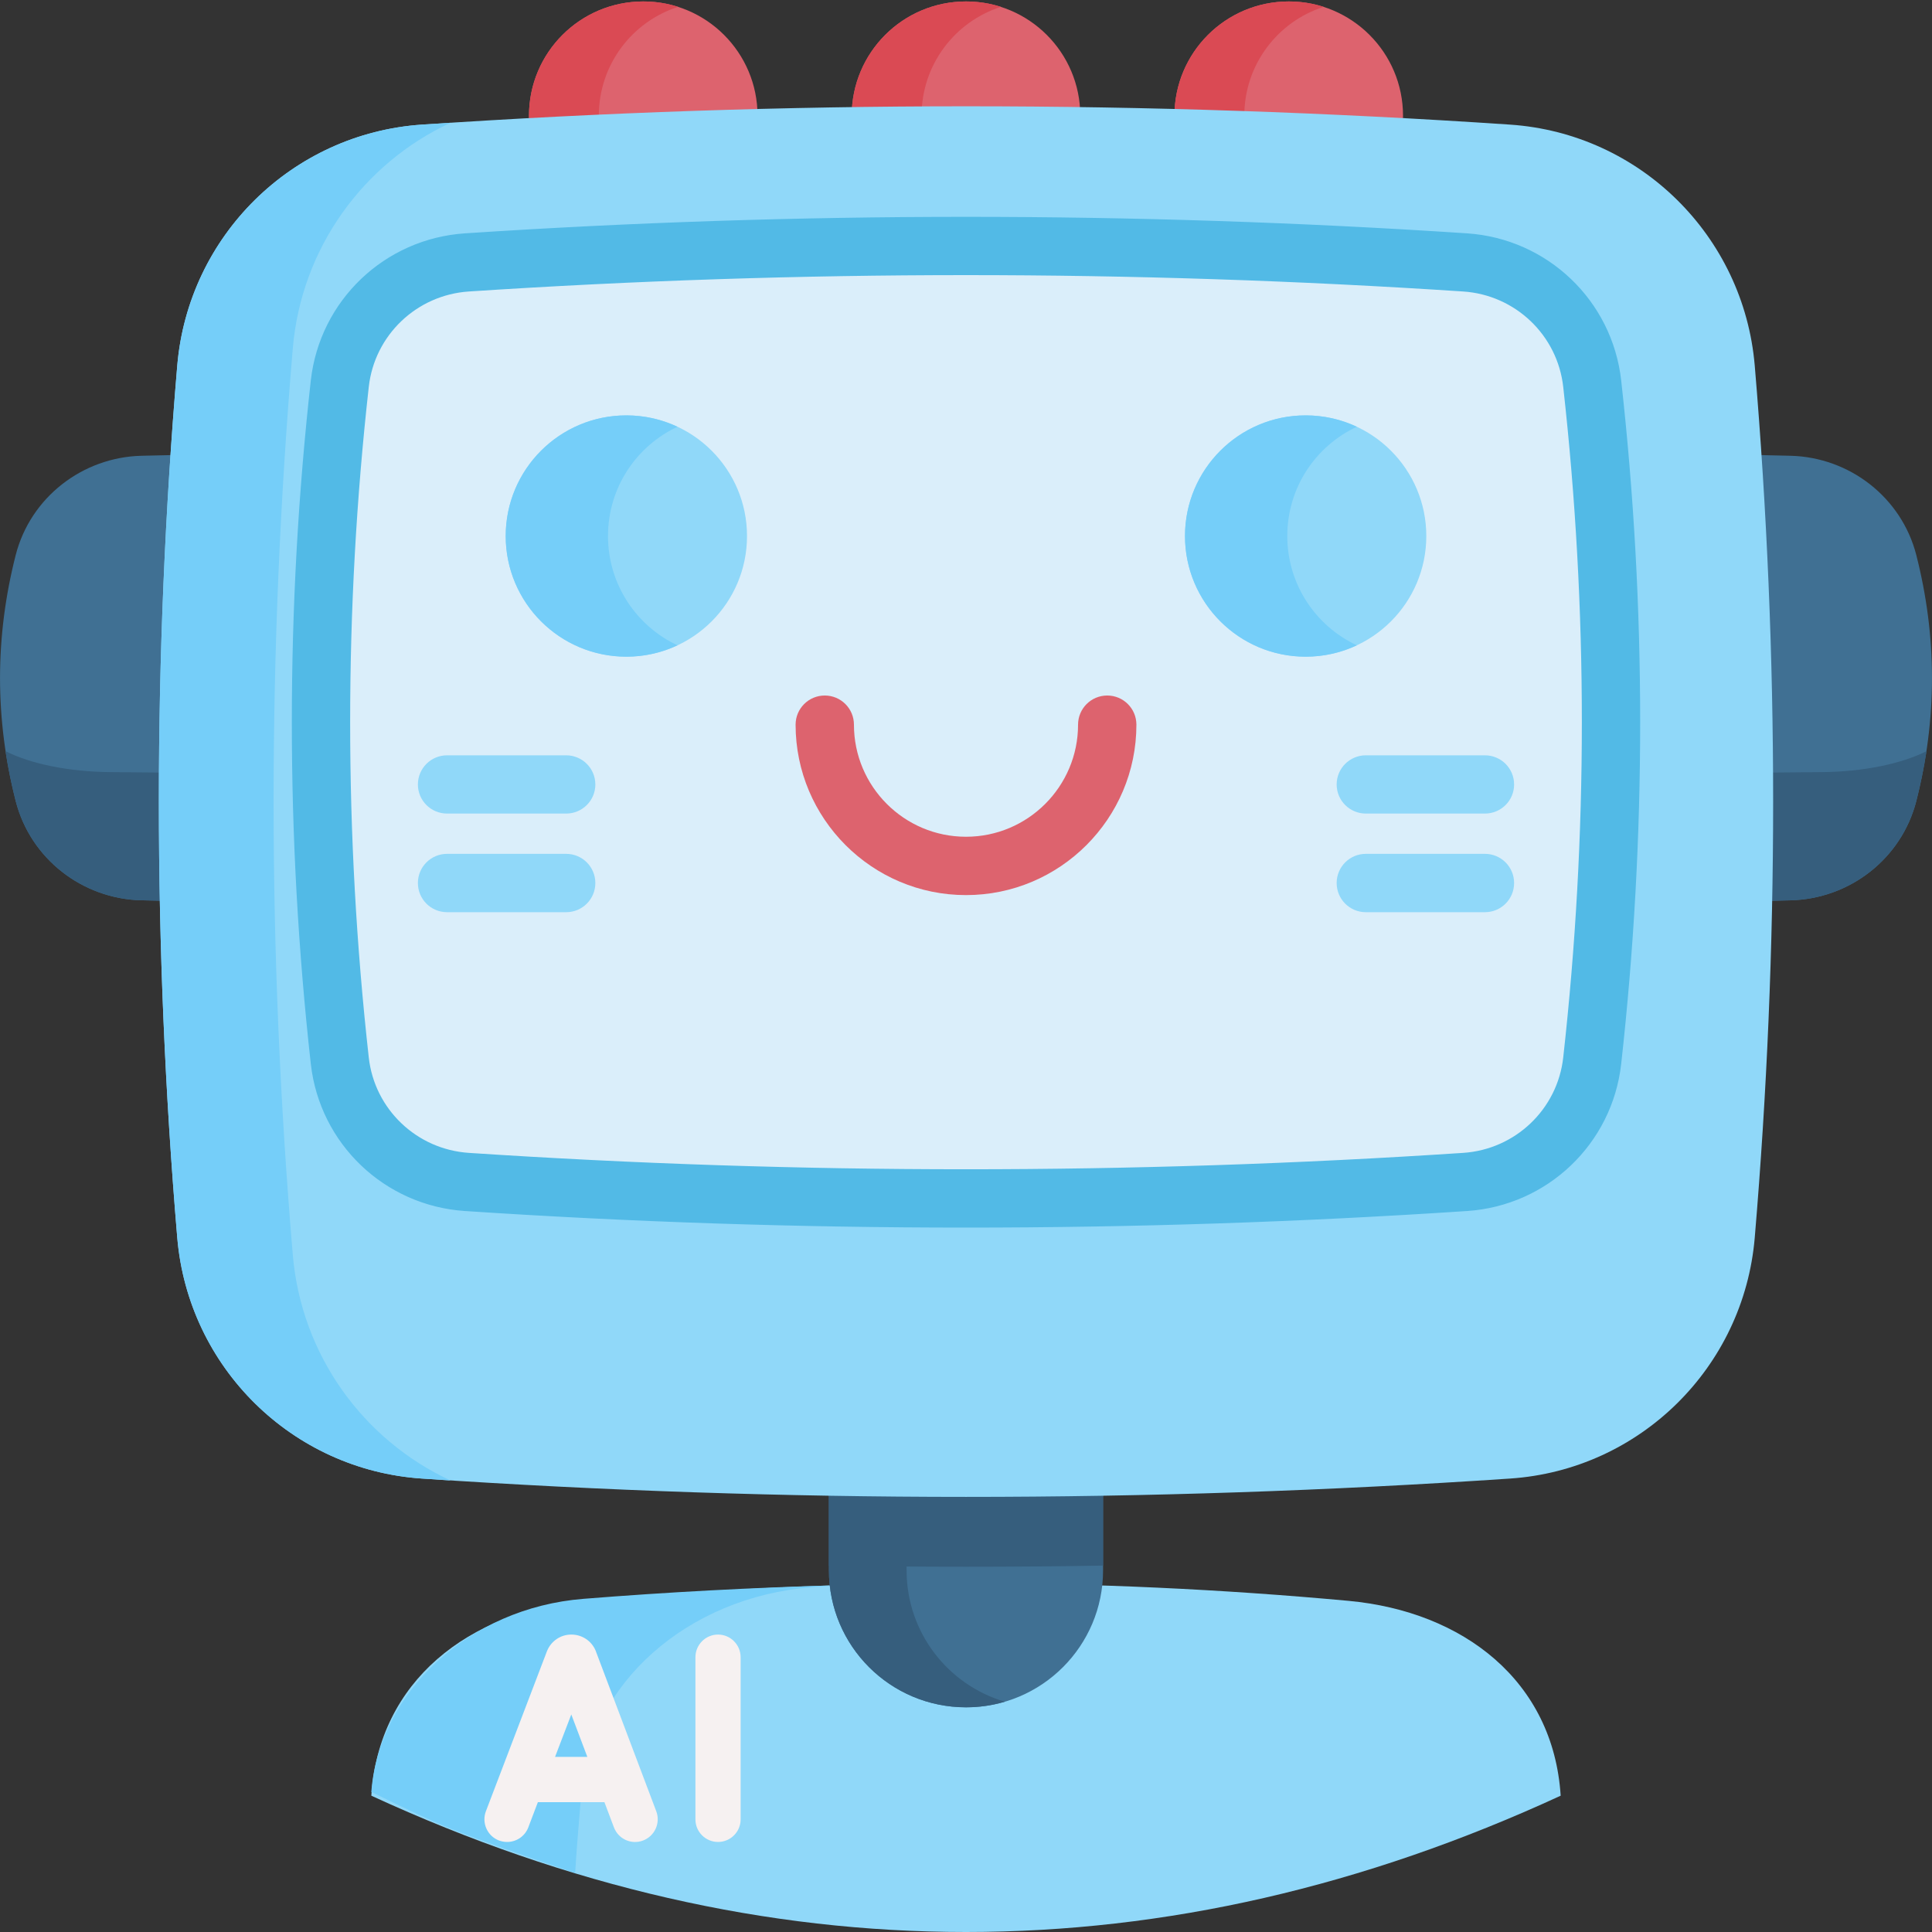
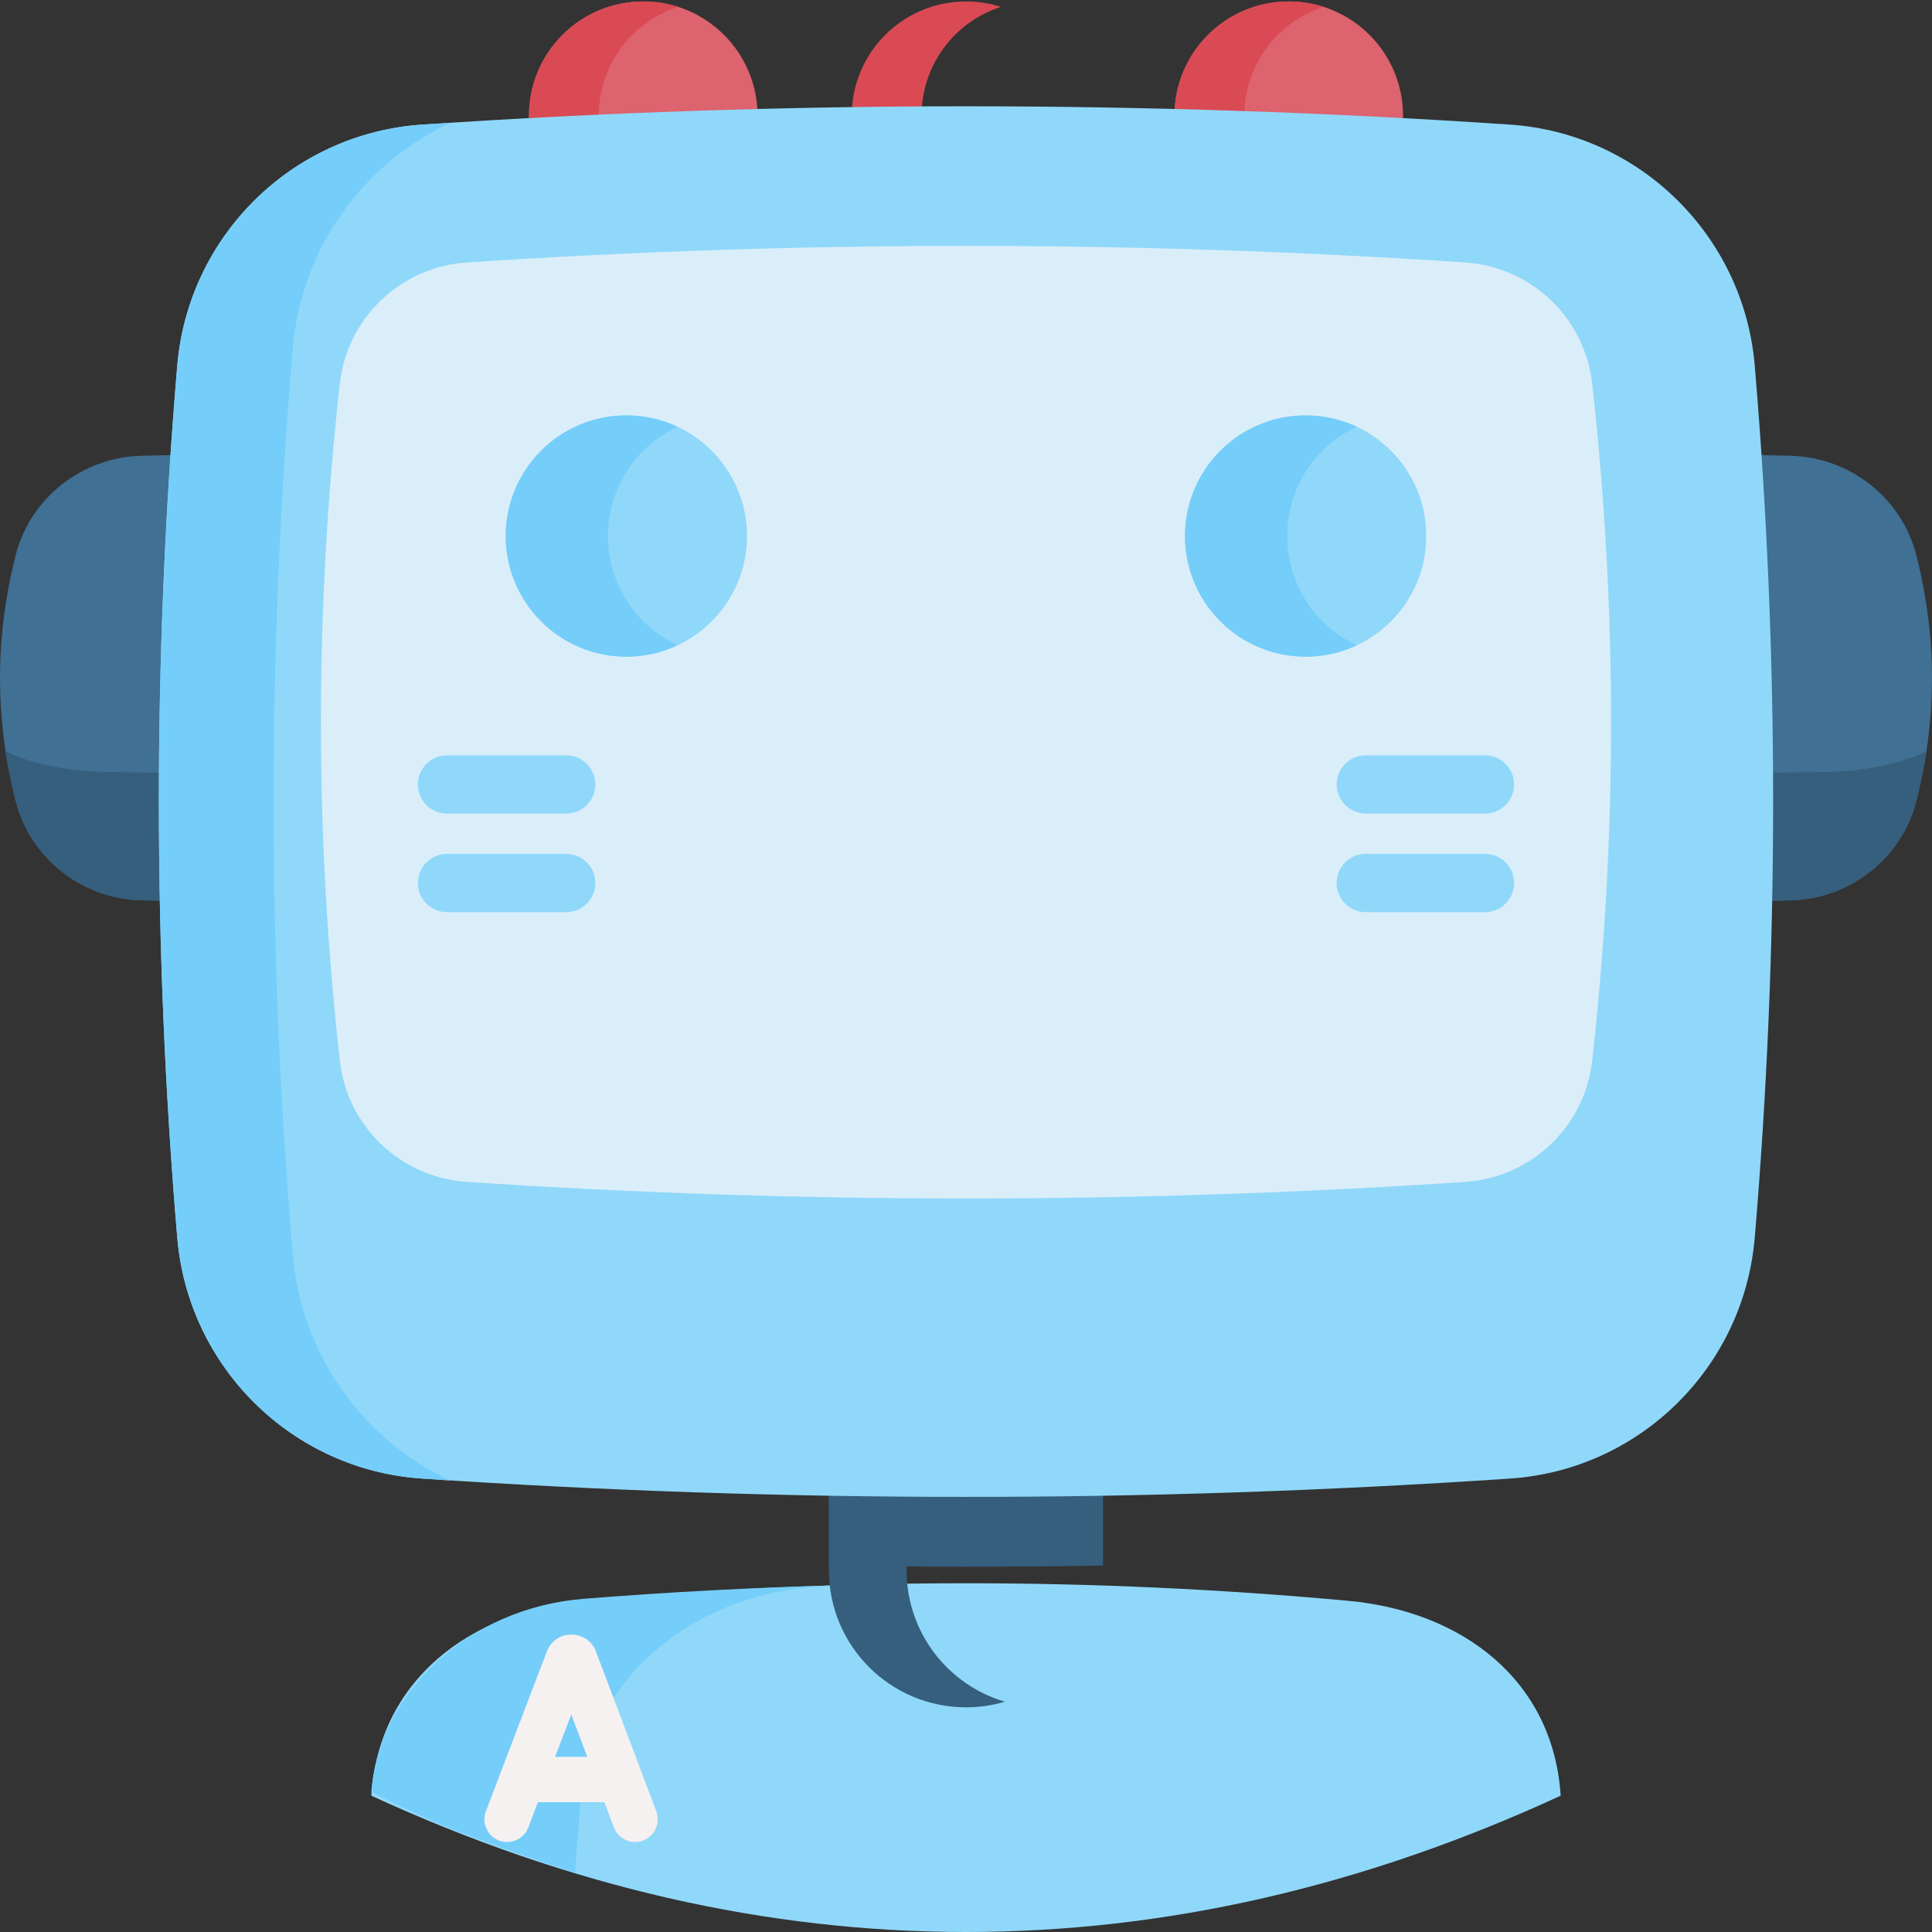
<svg xmlns="http://www.w3.org/2000/svg" width="20px" height="20px" viewBox="0 0 20 20" version="1.1">
  <rect x="0" y="0" width="20" height="20" fill="#333333" stroke="none" />
  <title>ai-icon</title>
  <desc>Created with Sketch.</desc>
  <g id="AI" stroke="none" stroke-width="1" fill="none" fill-rule="evenodd">
    <g id="Artboard" transform="translate(-314, -72)" fill-rule="nonzero">
      <g id="ai-icon" transform="translate(314, 72)">
        <g id="Group">
          <path d="M10,20 C7.937,20 5.885,19.53 3.844,18.589 C3.92,17.4 4.853,16.682 6.04,16.572 C8.68,16.329 11.32,16.329 13.961,16.572 C15.147,16.682 16.08,17.4 16.156,18.589 C14.115,19.53 12.063,20 10,20 Z" id="Path" fill="#90D8F9" />
          <path d="M8.659,16.411 C8.573,16.417 8.487,16.424 8.401,16.431 C7.113,16.534 6.101,17.432 6.018,18.55 C5.994,18.869 5.973,19.07 5.954,19.389 C5.385,19.198 4.96,19.047 4.679,18.935 C4.491,18.861 4.213,18.732 3.844,18.55 C3.92,17.521 4.853,16.645 6.04,16.551 C6.913,16.481 7.786,16.435 8.659,16.411 Z" id="Path" fill="#75CEF9" />
-           <path d="M11.419,14.356 L11.419,16.256 C11.419,17.039 10.784,17.674 10,17.674 C9.216,17.674 8.581,17.039 8.581,16.256 L8.581,14.356 L11.419,14.356 Z" id="Path" fill="#407093" />
          <path d="M10.402,17.616 C10.274,17.654 10.14,17.674 10,17.674 C9.217,17.674 8.581,17.039 8.581,16.256 L8.581,14.356 L9.385,14.356 L9.385,16.256 C9.385,16.9 9.814,17.443 10.402,17.616 Z" id="Path" fill="#365E7D" />
          <path d="M11.419,14.356 L11.419,16.207 C10.473,16.223 9.527,16.223 8.581,16.207 L8.581,14.356 L11.419,14.356 Z" id="Path" fill="#365E7D" />
          <g transform="translate(5.469, 0)" fill="#DD636E" id="Oval">
            <circle cx="1.19" cy="1.198" r="1.183" />
-             <circle cx="4.531" cy="1.198" r="1.183" />
            <circle cx="7.872" cy="1.198" r="1.183" />
          </g>
          <g transform="translate(5.469, 0)" fill="#DA4A54" id="Path">
            <path d="M1.551,2.324 C1.438,2.361 1.316,2.381 1.19,2.381 C0.537,2.381 0.007,1.851 0.007,1.198 C0.007,0.544 0.537,0.015 1.19,0.015 C1.316,0.015 1.438,0.034 1.551,0.071 C1.075,0.223 0.73,0.67 0.73,1.198 C0.73,1.725 1.075,2.172 1.551,2.324 Z" />
            <path d="M4.893,2.324 C4.779,2.361 4.657,2.381 4.531,2.381 C3.878,2.381 3.348,1.851 3.348,1.198 C3.348,0.544 3.878,0.015 4.531,0.015 C4.657,0.015 4.779,0.034 4.893,0.071 C4.416,0.223 4.071,0.67 4.071,1.198 C4.071,1.725 4.416,2.172 4.893,2.324 Z" />
            <path d="M8.234,2.324 C8.12,2.361 7.998,2.381 7.873,2.381 C7.219,2.381 6.689,1.851 6.689,1.198 C6.689,0.544 7.219,0.015 7.873,0.015 C7.998,0.015 8.12,0.034 8.234,0.071 C7.757,0.223 7.412,0.67 7.412,1.198 C7.412,1.725 7.757,2.172 8.234,2.324 Z" />
          </g>
          <path d="M18.534,4.718 C12.845,4.583 7.155,4.583 1.466,4.718 C0.852,4.733 0.316,5.15 0.163,5.744 C-0.054,6.594 -0.054,7.444 0.163,8.294 C0.316,8.889 0.852,9.306 1.466,9.32 C7.155,9.456 12.845,9.456 18.534,9.32 C19.148,9.306 19.684,8.889 19.837,8.294 C20.054,7.444 20.054,6.594 19.837,5.744 C19.684,5.15 19.148,4.733 18.534,4.718 L18.534,4.718 Z" id="Path" fill="#407093" />
          <path d="M19.943,7.776 C19.916,7.949 19.881,8.121 19.837,8.294 C19.684,8.889 19.148,9.306 18.534,9.32 C12.845,9.456 7.155,9.456 1.466,9.32 C0.852,9.306 0.316,8.889 0.163,8.294 C0.119,8.121 0.083,7.949 0.057,7.776 C0.316,7.907 0.71,7.989 1.141,7.993 C7.047,8.05 12.953,8.05 18.859,7.993 C19.29,7.989 19.684,7.907 19.943,7.776 Z" id="Path" fill="#365E7D" />
          <path d="M15.632,1.29 C11.877,1.037 8.123,1.037 4.368,1.29 C3.024,1.381 1.949,2.442 1.835,3.784 C1.581,6.794 1.581,9.803 1.835,12.813 C1.949,14.155 3.024,15.216 4.368,15.306 C8.123,15.559 11.877,15.559 15.632,15.306 C16.976,15.216 18.051,14.155 18.165,12.813 C18.419,9.803 18.419,6.794 18.165,3.784 C18.051,2.442 16.976,1.381 15.632,1.29 Z" id="Path" fill="#90D8F9" />
          <path d="M4.664,15.326 C4.565,15.32 4.467,15.313 4.368,15.306 C3.024,15.216 1.949,14.155 1.835,12.813 C1.581,9.803 1.581,6.793 1.835,3.784 C1.949,2.442 3.024,1.381 4.368,1.29 C4.467,1.284 4.565,1.277 4.664,1.271 C3.763,1.689 3.119,2.567 3.031,3.607 C2.766,6.734 2.766,9.862 3.031,12.99 C3.119,14.03 3.763,14.908 4.664,15.326 Z" id="Path" fill="#75CEF9" />
          <path d="M15.166,2.717 C11.722,2.488 8.278,2.488 4.834,2.717 C4.149,2.762 3.594,3.29 3.518,3.972 C3.257,6.308 3.257,8.644 3.518,10.98 C3.594,11.662 4.149,12.19 4.834,12.235 C8.278,12.464 11.722,12.464 15.166,12.235 C15.851,12.19 16.406,11.662 16.482,10.98 C16.743,8.644 16.743,6.308 16.482,3.972 C16.406,3.29 15.851,2.762 15.166,2.717 Z" id="Path" fill="#DAEEFA" />
          <g id="Group-5" transform="translate(5.235, 4.3)">
            <circle id="Oval" fill="#90D8F9" cx="1.249" cy="1.249" r="1.249" />
            <circle id="Oval" fill="#90D8F9" cx="8.281" cy="1.249" r="1.249" />
            <path d="M1.778,2.38 C1.617,2.456 1.438,2.498 1.249,2.498 C0.559,2.498 2.0539126e-14,1.938 2.0539126e-14,1.249 C2.0539126e-14,0.559 0.559,4.5519144e-14 1.249,4.5519144e-14 C1.438,4.5519144e-14 1.617,0.042 1.778,0.118 C1.353,0.317 1.059,0.748 1.059,1.249 C1.059,1.749 1.353,2.181 1.778,2.38 Z" id="Path" fill="#75CEF9" />
            <path d="M8.811,2.38 C8.65,2.456 8.47,2.498 8.281,2.498 C7.591,2.498 7.032,1.938 7.032,1.249 C7.032,0.559 7.591,4.5519144e-14 8.281,4.5519144e-14 C8.47,4.5519144e-14 8.65,0.042 8.811,0.118 C8.385,0.316 8.091,0.748 8.091,1.249 C8.091,1.749 8.385,2.181 8.811,2.38 Z" id="Path" fill="#75CEF9" />
          </g>
-           <path d="M10,9.266 C9.027,9.266 8.236,8.474 8.236,7.502 C8.236,7.335 8.371,7.2 8.538,7.2 C8.705,7.2 8.84,7.335 8.84,7.502 C8.84,8.142 9.36,8.662 10,8.662 C10.64,8.662 11.16,8.142 11.16,7.502 C11.16,7.335 11.295,7.2 11.462,7.2 C11.629,7.2 11.764,7.335 11.764,7.502 C11.764,8.474 10.973,9.266 10,9.266 Z" id="Path" fill="#DD636E" />
          <g transform="translate(4.297, 7.8)" fill="#90D8F9" id="Path">
            <g transform="translate(9.531, 0)">
              <path d="M1.544,0.622 L0.311,0.622 C0.144,0.622 0.009,0.487 0.009,0.321 C0.009,0.154 0.144,0.019 0.311,0.019 L1.544,0.019 C1.711,0.019 1.846,0.154 1.846,0.321 C1.846,0.487 1.711,0.622 1.544,0.622 Z" />
              <path d="M1.544,1.643 L0.311,1.643 C0.144,1.643 0.009,1.508 0.009,1.341 C0.009,1.174 0.144,1.039 0.311,1.039 L1.544,1.039 C1.711,1.039 1.846,1.174 1.846,1.341 C1.846,1.508 1.711,1.643 1.544,1.643 Z" />
            </g>
            <g>
              <path d="M1.564,0.622 L0.331,0.622 C0.164,0.622 0.029,0.487 0.029,0.321 C0.029,0.154 0.164,0.019 0.331,0.019 L1.564,0.019 C1.731,0.019 1.866,0.154 1.866,0.321 C1.866,0.487 1.731,0.622 1.564,0.622 Z" />
              <path d="M1.564,1.643 L0.331,1.643 C0.164,1.643 0.029,1.508 0.029,1.341 C0.029,1.174 0.164,1.039 0.331,1.039 L1.564,1.039 C1.731,1.039 1.866,1.174 1.866,1.341 C1.866,1.508 1.731,1.643 1.564,1.643 Z" />
            </g>
          </g>
-           <path d="M10,12.458 C11.729,12.458 13.456,12.401 15.17,12.287 C15.881,12.24 16.455,11.693 16.534,10.986 C16.794,8.657 16.794,6.295 16.534,3.966 C16.455,3.259 15.881,2.712 15.17,2.665 C11.739,2.438 8.261,2.438 4.83,2.665 C4.119,2.712 3.545,3.259 3.466,3.966 C3.206,6.295 3.206,8.657 3.466,10.986 C3.545,11.693 4.119,12.24 4.83,12.287 C6.544,12.401 8.271,12.458 10,12.458 Z M10,2.598 C11.726,2.598 13.451,2.655 15.163,2.768 C15.824,2.812 16.358,3.321 16.431,3.978 C16.69,6.299 16.69,8.653 16.431,10.974 C16.358,11.631 15.824,12.14 15.163,12.184 C11.737,12.411 8.263,12.411 4.837,12.184 C4.176,12.14 3.642,11.631 3.569,10.974 C3.31,8.653 3.31,6.299 3.569,3.978 C3.642,3.321 4.176,2.812 4.837,2.768 C6.549,2.655 8.274,2.598 10,2.598 Z" id="Shape" stroke="#52BAE6" stroke-width="0.5" fill="#52BAE6" />
        </g>
        <g id="Group" transform="translate(5, 16.905)" fill="#F6F1F1">
          <path d="M1.169,0.191 C1.168,0.189 1.168,0.187 1.167,0.185 C1.125,0.082 1.026,0.016 0.915,0.016 C0.915,0.016 0.915,0.016 0.914,0.016 C0.803,0.016 0.705,0.083 0.663,0.186 C0.662,0.187 0.661,0.189 0.661,0.191 L0.03,1.845 C-0.016,1.966 0.045,2.102 0.166,2.148 C0.194,2.158 0.222,2.163 0.249,2.163 C0.344,2.163 0.433,2.106 0.469,2.012 L0.568,1.751 L1.257,1.751 L1.355,2.011 C1.401,2.133 1.536,2.194 1.657,2.148 C1.778,2.102 1.839,1.967 1.794,1.846 L1.169,0.191 Z M0.746,1.282 L0.914,0.843 L1.08,1.282 L0.746,1.282 Z" id="Shape" />
-           <path d="M2.433,0.016 C2.304,0.016 2.199,0.121 2.199,0.251 L2.199,1.929 C2.199,2.058 2.304,2.163 2.433,2.163 C2.562,2.163 2.667,2.058 2.667,1.929 L2.667,0.251 C2.667,0.121 2.562,0.016 2.433,0.016 L2.433,0.016 Z" id="Path" />
        </g>
      </g>
    </g>
  </g>
</svg>